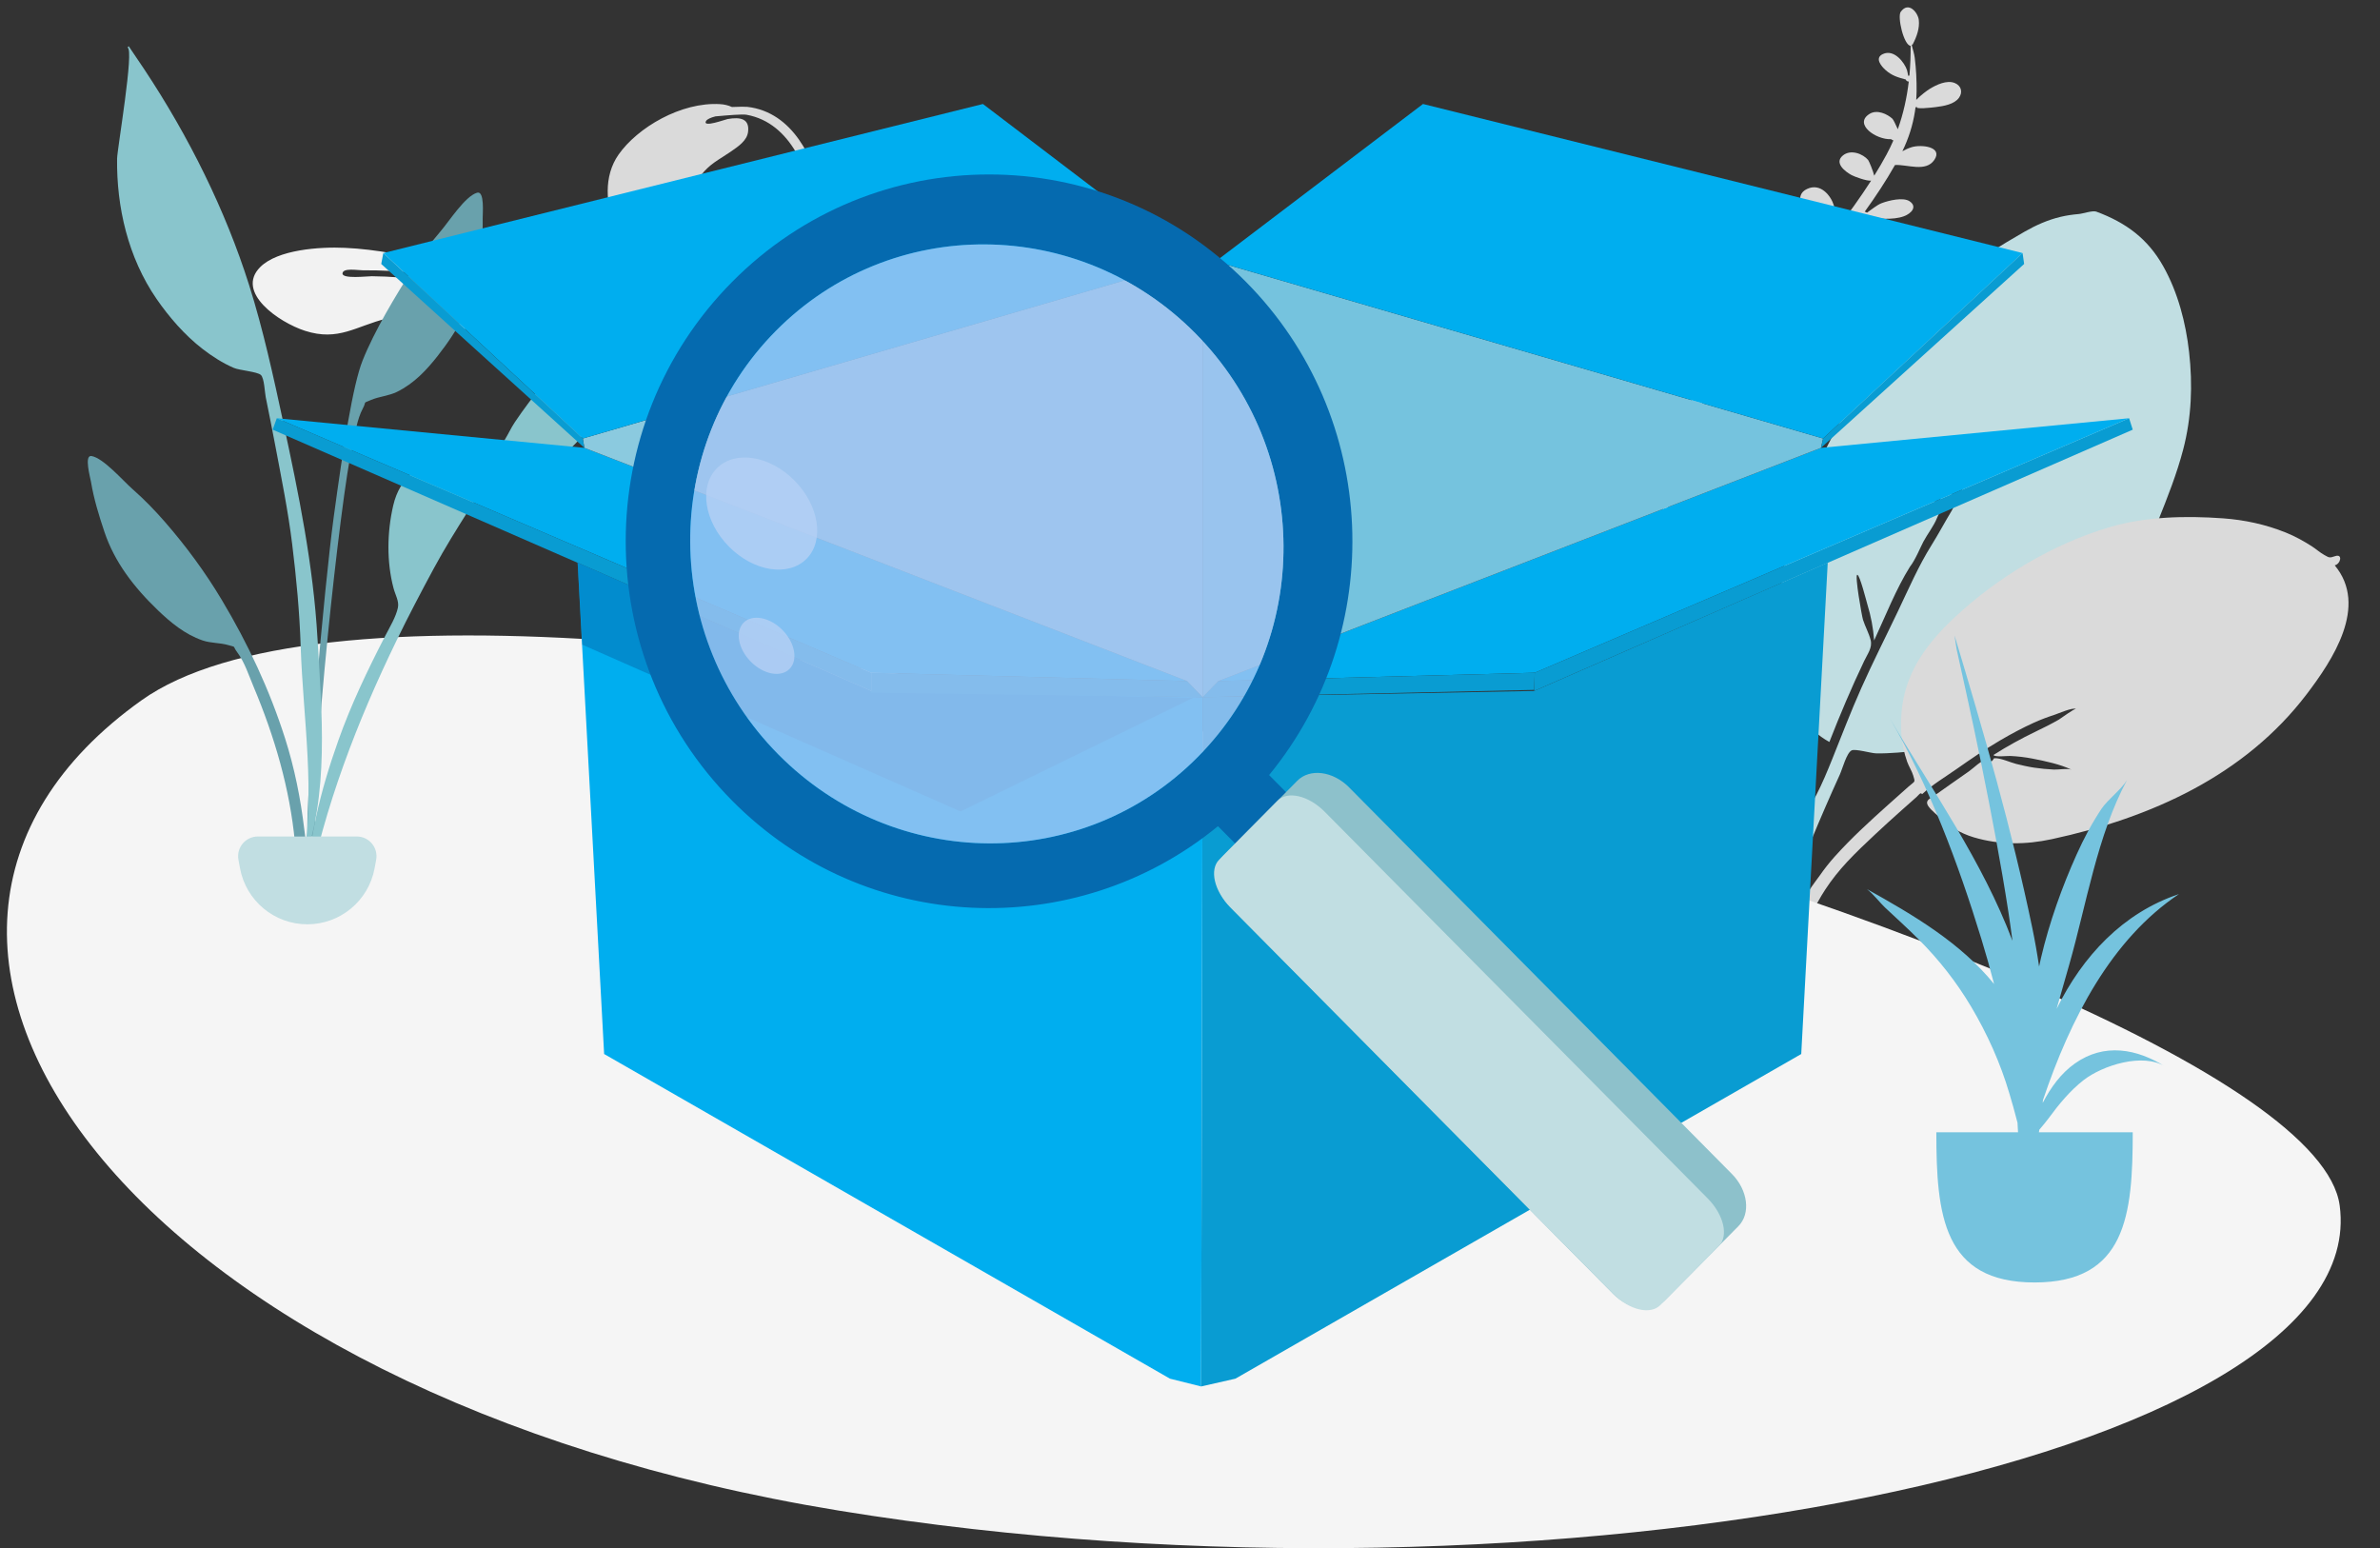
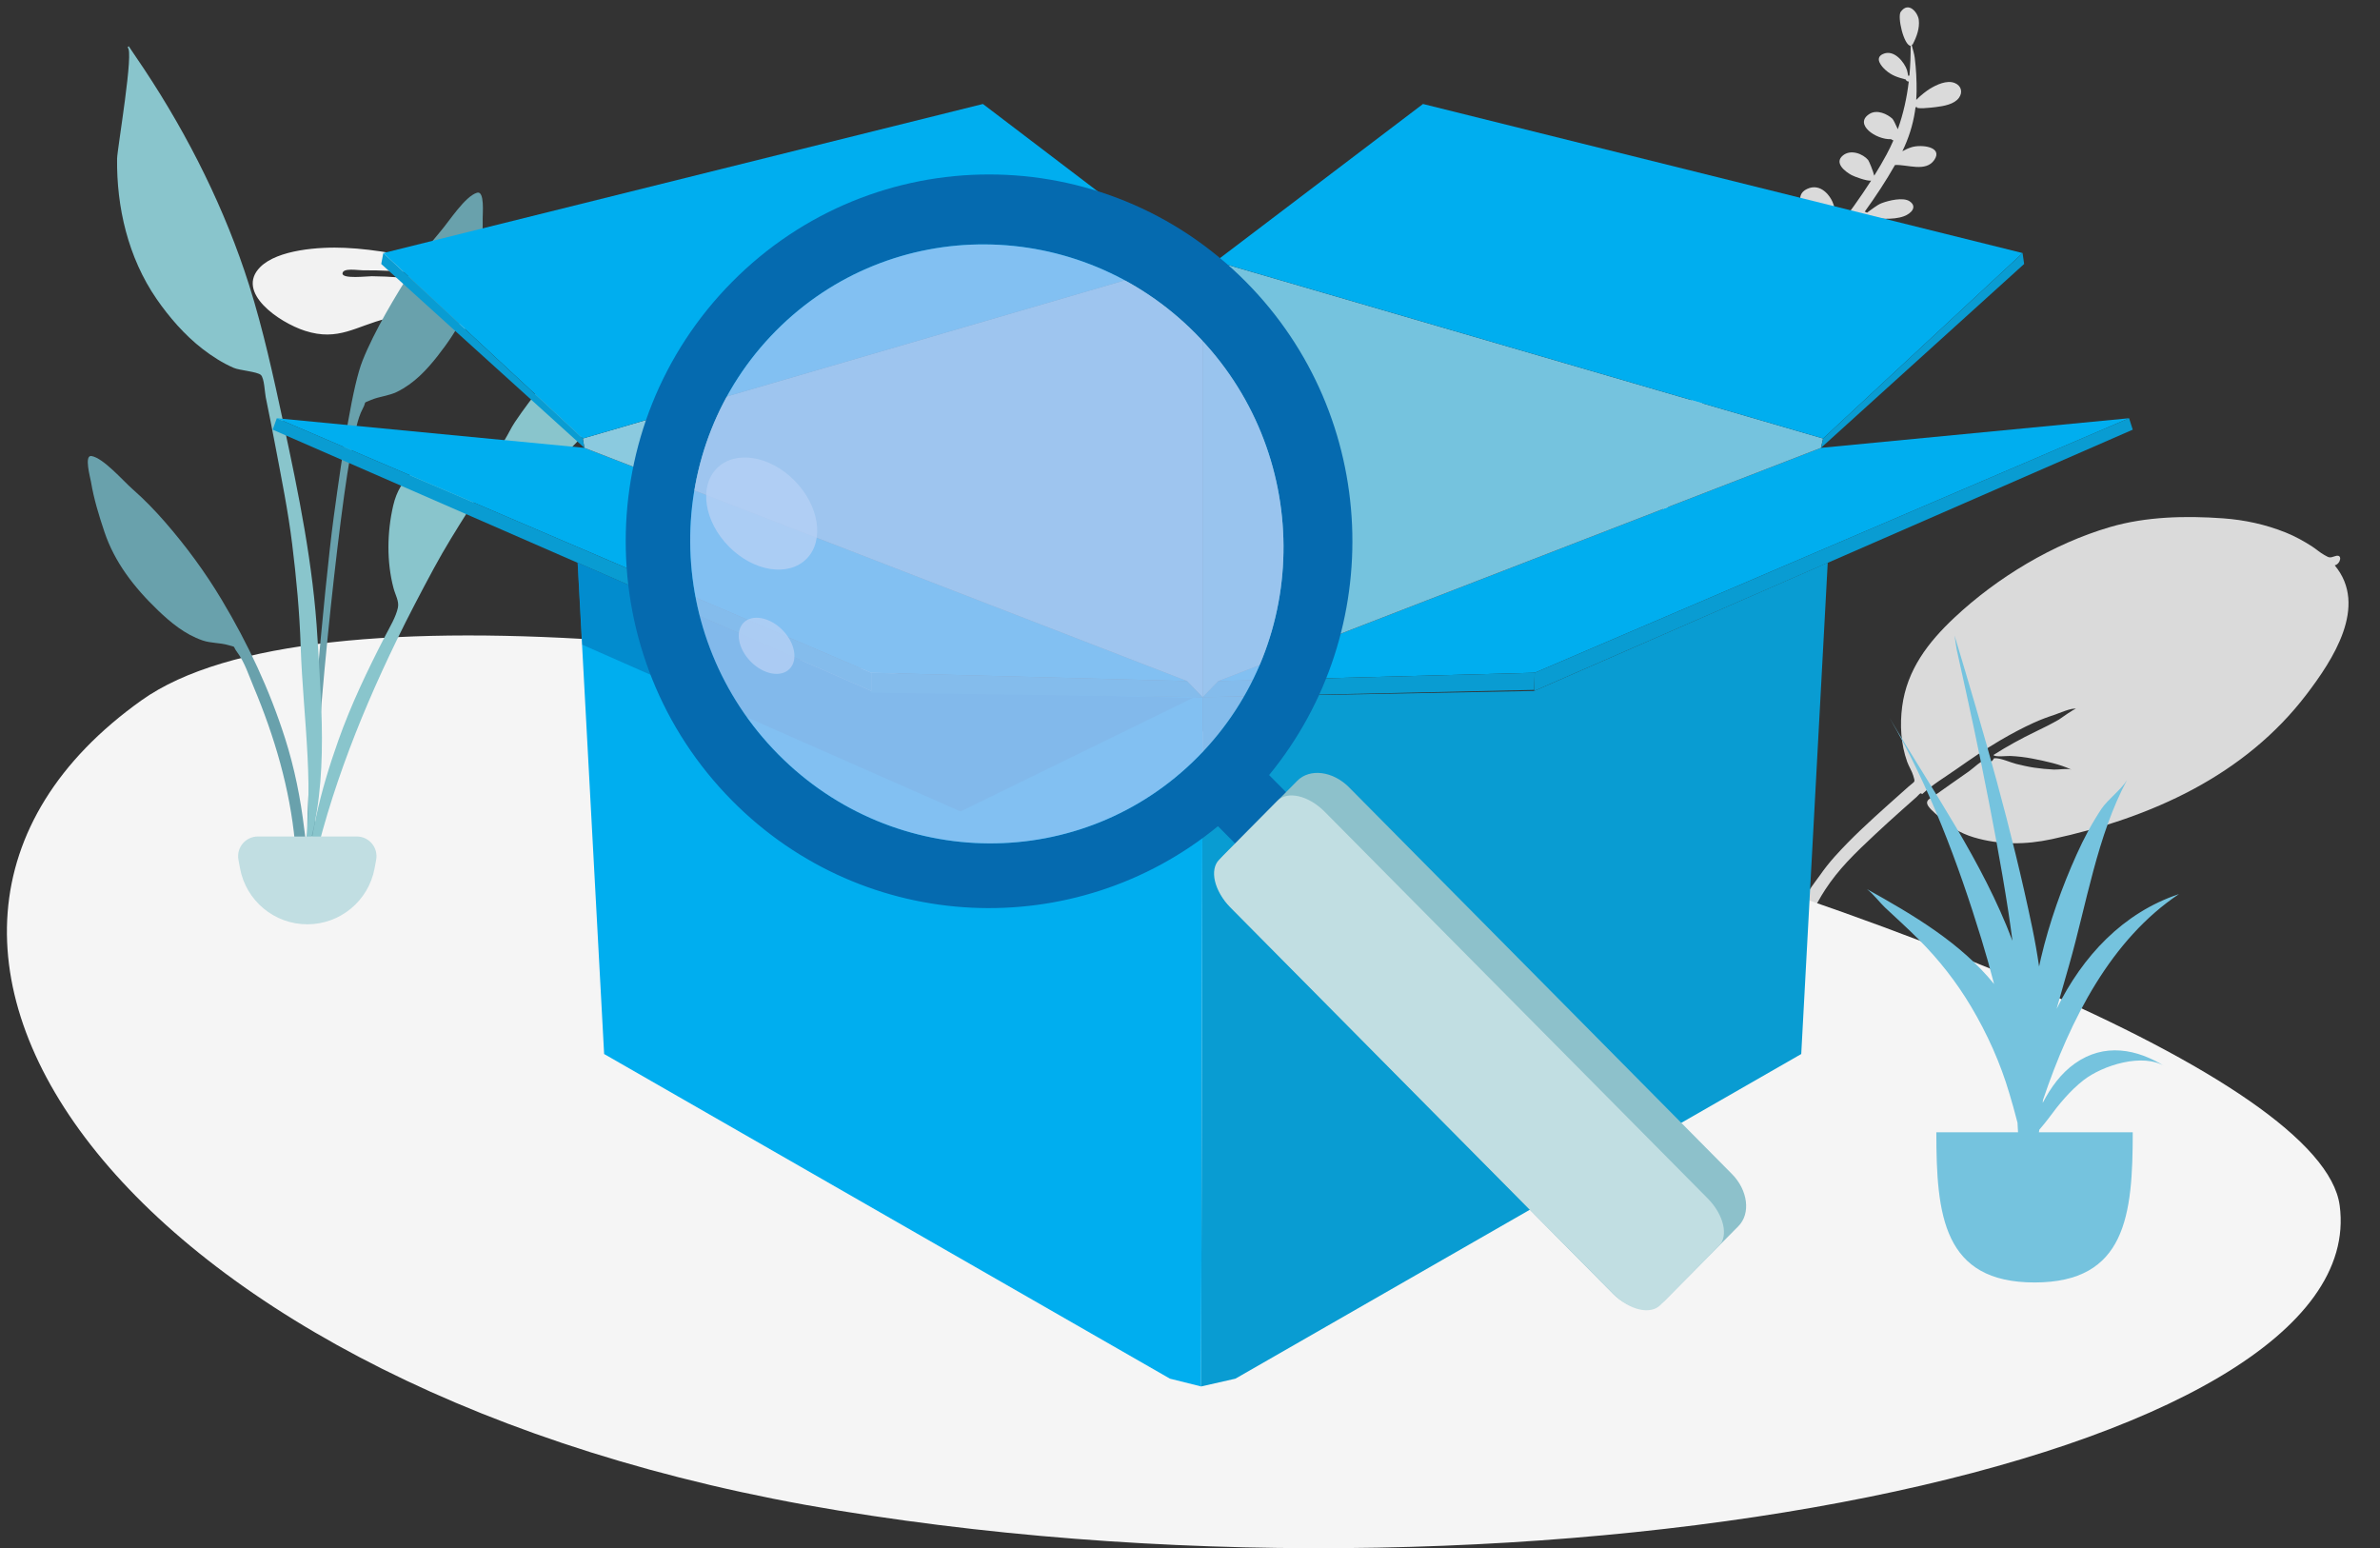
<svg xmlns="http://www.w3.org/2000/svg" width="206" height="134" viewBox="0 0 206 134" fill="none">
  <rect x="0" y="0" width="206" height="134" fill="#333333" stroke="none" />
  <path fill-rule="evenodd" clip-rule="evenodd" d="M169.192 7.184C168.503 6.905 167.598 7.341 167.025 7.693C166.804 7.829 166.25 8.235 165.861 8.646C165.877 8.41 165.887 8.172 165.89 7.934C165.901 6.956 165.85 5.972 165.731 5.006C165.69 4.669 165.57 4.292 165.475 3.921C165.495 3.893 165.506 3.859 165.505 3.816C165.534 3.898 165.52 3.904 165.558 3.834C165.904 3.169 166.164 2.445 166.08 1.72C166.009 1.105 165.2 0.071 164.516 1.025C164.21 1.452 164.782 3.924 165.373 3.969C165.381 4.823 165.349 5.683 165.268 6.542C165.232 6.544 165.196 6.55 165.161 6.561C165.125 6.358 165.084 6.138 165.059 6.064C164.85 5.426 163.951 4.223 162.971 4.678C162.218 5.028 162.858 5.75 163.195 6.055C163.738 6.546 164.276 6.701 164.953 6.881C164.989 7.002 165.097 7.056 165.213 7.058C165.048 8.451 164.747 9.837 164.263 11.185C164.096 10.821 163.887 10.359 163.797 10.277C163.357 9.873 162.472 9.446 161.81 9.862C160.421 10.736 162.372 12.108 163.685 12.046C163.75 12.097 163.816 12.136 163.881 12.154C163.702 12.567 163.505 12.975 163.288 13.378C162.962 13.984 162.604 14.595 162.223 15.206C162.131 14.803 161.768 13.934 161.695 13.847C161.255 13.319 160.194 12.892 159.508 13.459C158.736 14.098 159.689 14.842 160.258 15.152C160.491 15.28 161.603 15.697 161.956 15.632C161.03 17.079 159.98 18.529 158.9 19.94C158.909 19.399 158.777 17.942 158.731 17.786C158.493 16.982 157.606 15.793 156.411 16.353C155.251 16.897 156.05 18.155 156.591 18.724C156.919 19.069 157.344 19.401 157.818 19.594C158.006 19.671 158.299 19.682 158.464 19.772C158.629 19.862 158.598 20.027 158.771 20.108C158.187 20.868 157.596 21.615 157.011 22.344C156.736 22.687 156.453 23.027 156.166 23.364C155.968 23.334 155.721 23.47 155.777 23.689C155.785 23.721 155.799 23.747 155.816 23.77C155.598 24.021 155.378 24.271 155.155 24.519C155.15 24.461 155.133 24.38 155.099 24.269C155.411 24.526 155.172 23.837 155.169 23.674C155.159 23.154 155.232 22.633 155.128 22.12C154.978 21.378 154.183 20.239 153.095 20.907C152.094 21.52 152.696 22.547 153.235 23.16C153.576 23.547 154.003 23.87 154.443 24.173C154.637 24.308 154.904 24.579 155.051 24.636C153.811 26.012 152.512 27.351 151.24 28.707C151.206 28.638 151.176 28.569 151.149 28.505C151.182 28.526 151.224 28.532 151.273 28.519C151.308 27.748 151.77 23.581 149.384 24.759C147.769 25.558 149.523 28.212 150.987 28.976C150.323 29.688 149.668 30.405 149.033 31.136C148.574 31.665 148.134 32.205 147.716 32.756C147.865 32.118 147.965 31.309 147.688 30.734C147.285 29.897 146.025 29.275 145.046 29.983C143.203 31.321 146.87 32.145 147.468 33.09C146.149 34.888 145.096 36.806 144.542 38.868C143.939 41.11 143.541 44.043 144.49 46.24C144.164 45.114 144.417 43.532 144.52 42.599C144.682 41.137 145.031 39.678 145.587 38.269C146.479 36.011 147.838 33.979 149.488 32.054C150.243 32.128 151.153 32.471 151.587 32.542C152.383 32.67 153.887 32.785 154.198 31.839C154.504 30.908 153.224 30.666 152.45 30.619C151.703 30.574 151.064 30.72 150.427 30.996C151.472 29.848 152.559 28.728 153.638 27.602C154.905 28.163 156.936 30.073 158.104 28.654C159.446 27.026 156.141 26.267 154.863 26.621C154.706 26.664 154.557 26.722 154.414 26.79C155.557 25.585 156.675 24.365 157.71 23.09C158.45 23.063 161.056 25.314 162.259 23.877C162.859 23.159 162.443 22.299 161.656 21.914C160.866 21.526 159.865 21.719 159.047 22.058C158.693 22.204 158.381 22.413 158.098 22.649C158.085 22.652 158.072 22.655 158.059 22.658C159.075 21.393 160.095 20.103 161.062 18.786C161.084 18.787 161.106 18.789 161.128 18.791C161.213 18.851 161.337 18.855 161.443 18.818C162.449 18.911 163.824 19.071 164.784 18.72C165.446 18.478 165.976 17.889 165.287 17.422C164.727 17.042 163.465 17.355 162.864 17.585C162.448 17.745 162.017 18.124 161.589 18.413C161.542 18.359 161.472 18.331 161.397 18.326C162.349 17.007 163.24 15.659 164.019 14.282C165.081 14.219 166.689 14.93 167.427 13.838C168.196 12.698 166.3 12.484 165.466 12.738C165.184 12.824 164.914 12.947 164.658 13.09C165.203 11.975 165.563 10.826 165.746 9.656C165.757 9.658 165.765 9.661 165.777 9.663C165.766 9.66 165.757 9.657 165.746 9.654C165.765 9.537 165.781 9.42 165.796 9.303C165.856 9.259 165.914 9.224 165.942 9.208C165.598 9.508 167.251 9.305 167.56 9.267C168.244 9.183 169.152 9.027 169.558 8.464C169.9 7.991 169.764 7.415 169.192 7.184Z" fill="#DADADA" />
-   <path fill-rule="evenodd" clip-rule="evenodd" d="M148.166 95.774C149.337 90.303 150.546 84.866 152.359 79.558C153.428 76.431 154.714 73.389 155.91 70.309C155.793 70.698 155.685 71.091 155.587 71.485C155.99 70.57 156.738 69.727 157.205 68.821C157.726 67.811 158.166 66.752 158.588 65.699C159.412 63.644 160.2 61.582 161.102 59.558C162.107 57.302 163.232 55.096 164.294 52.866C165.196 50.974 166.059 48.98 167.175 47.196C167.783 46.223 168.343 45.171 168.943 44.178C169.144 43.846 170.945 40.096 170.934 40.095C170.691 40.074 169.633 41.719 169.461 41.959C168.957 42.66 168.516 43.398 168.072 44.136C167.987 43.206 167.806 42.288 167.471 41.412C167.368 41.141 166.651 39.15 166.364 39.125C166.22 39.112 167.234 42.844 167.375 43.176C167.489 43.446 167.715 43.794 167.78 44.077C167.886 44.532 167.821 44.415 167.669 44.805C167.388 45.519 166.846 46.195 166.483 46.873C166.285 47.234 165.764 48.501 165.316 49.05C164.119 50.964 163.181 53.343 162.215 55.435C162.139 54.36 161.937 53.312 161.621 52.279C161.546 52.034 160.978 49.769 160.759 49.75C160.514 49.729 161.151 53.333 161.253 53.648C161.441 54.234 161.767 54.813 161.915 55.406C162.077 56.056 161.648 56.591 161.35 57.216C160.253 59.516 159.265 61.849 158.341 64.219C154.349 62.045 153.985 56.627 154.054 52.66C154.104 49.801 154.793 46.945 155.72 44.248C156.957 40.648 158.812 37.229 160.749 33.95C163.007 30.13 165.946 26.798 169.389 23.952C171.19 22.463 173.203 21.212 175.237 20.052C176.231 19.485 177.241 19.031 178.367 18.765C178.875 18.645 179.392 18.571 179.912 18.526C180.307 18.491 181.132 18.198 181.447 18.318C184.02 19.274 185.896 20.657 187.238 23.044C188.508 25.303 189.191 27.932 189.477 30.478C189.796 33.313 189.688 36.135 188.967 38.898C188.417 41.007 187.606 43.05 186.795 45.073C183.912 52.268 179.291 59.85 171.875 63.295C169.474 64.41 166.87 64.958 164.229 65.14C163.607 65.183 162.986 65.222 162.361 65.203C161.94 65.191 160.587 64.794 160.268 64.948C159.832 65.16 159.472 66.544 159.247 67.038C157.537 70.79 155.97 74.599 154.513 78.452C152.963 82.552 151.654 86.714 150.499 90.936C150.007 92.733 149.525 94.526 149.089 96.337C148.988 96.758 148.939 98.107 148.49 98.448C148.206 98.663 147.842 98.534 147.711 98.228C147.482 97.697 148.047 96.335 148.166 95.774Z" fill="#C1DEE2" />
  <path fill-rule="evenodd" clip-rule="evenodd" d="M202.082 48.933C202.609 48.799 202.787 47.912 202.132 48.132C201.603 48.31 201.61 48.27 201.171 48.029C200.814 47.833 200.481 47.531 200.136 47.307C199.404 46.833 198.649 46.416 197.839 46.09C196.103 45.391 194.274 44.997 192.417 44.863C189.176 44.63 185.752 44.705 182.641 45.615C177.695 47.062 172.865 49.986 169.172 53.448C166.885 55.592 165.058 57.971 164.642 61.155C164.434 62.746 164.526 64.401 165.077 65.94C165.221 66.342 165.482 66.727 165.602 67.134C165.787 67.76 165.764 67.576 165.206 68.07C164.597 68.61 163.99 69.151 163.384 69.694C161.798 71.116 160.214 72.564 158.794 74.149C158.327 74.671 157.895 75.221 157.496 75.796C157.195 76.231 155.901 77.813 156.037 78.473C156.263 79.572 157.122 78.471 157.346 78.06C157.542 77.701 157.754 77.347 157.978 77.004C158.541 76.139 159.19 75.336 159.894 74.58C160.655 73.762 161.474 72.995 162.288 72.23C163.048 71.517 163.821 70.816 164.599 70.123C165.031 69.737 165.465 69.353 165.899 68.97C166.047 68.839 166.249 68.513 166.362 68.742C167.257 67.908 168.376 67.246 169.379 66.542C170.607 65.68 171.848 64.826 173.147 64.067C174.085 63.52 175.042 63.004 176.034 62.554C176.614 62.291 177.206 62.067 177.814 61.872C178.148 61.765 179.381 61.209 179.695 61.362C179.56 61.296 178.372 62.187 178.209 62.28C177.556 62.656 176.883 62.99 176.203 63.317C174.941 63.925 173.718 64.596 172.541 65.347C172.675 65.552 173.716 65.416 173.999 65.43C174.635 65.461 175.27 65.532 175.897 65.654C177.001 65.868 178.34 66.151 179.305 66.621C179.02 66.482 178.135 66.626 177.777 66.608C177.205 66.579 176.629 66.527 176.061 66.441C175.537 66.362 175.021 66.245 174.506 66.117C173.99 65.99 173.145 65.584 172.599 65.626C172.566 65.628 172.476 65.882 172.344 65.898C172.211 65.914 171.931 65.751 171.899 65.758C171.424 65.85 170.813 66.489 170.423 66.759C169.41 67.461 168.408 68.176 167.402 68.886C167.091 69.106 166.77 69.205 166.798 69.519C166.827 69.855 167.483 70.373 167.724 70.607C168.619 71.477 169.643 72.118 170.844 72.474C173.093 73.14 175.337 73.117 177.586 72.633C186.199 70.781 194.303 67.122 199.659 60.077C201.876 57.16 205.021 52.459 202.082 48.933Z" fill="#DADADA" />
  <path fill-rule="evenodd" clip-rule="evenodd" d="M202.511 104.342C205.455 126.396 134.046 140.781 72.583 130.742C11.119 120.703 -17.077 81.5 12.252 60.611C41.581 39.722 199.566 82.288 202.511 104.342Z" fill="#F5F5F5" />
  <g style="mix-blend-mode:multiply">
    <path fill-rule="evenodd" clip-rule="evenodd" d="M163.572 62.175C167.277 68.463 171.594 74.551 174.186 81.426C174.081 80.616 173.97 79.806 173.846 78.998C173.189 74.713 172.371 70.459 171.512 66.211C171.075 64.048 170.612 61.892 170.138 59.737C169.883 58.58 169.631 57.422 169.37 56.265C169.307 55.985 169.253 55.496 169.174 55C171.693 63.36 174.122 71.727 175.899 80.288C176.132 81.411 176.33 82.533 176.493 83.652C176.549 83.397 176.603 83.141 176.663 82.887C177.382 79.833 178.461 76.804 179.745 73.949C180.359 72.584 181.064 71.248 181.894 70.004C182.412 69.228 183.633 68.306 184.105 67.512C181.522 72.303 180.589 78.298 179.098 83.507C178.734 84.778 178.368 86.047 178.009 87.318C180.258 82.756 183.747 79.008 188.599 77.384C182.726 81.309 179.204 88.181 176.83 95.21C176.822 95.293 176.813 95.376 176.805 95.46C177.504 94.119 178.383 92.906 179.576 92.057C182.128 90.239 184.959 90.769 187.435 92.328C185.492 91.079 181.98 92.217 180.345 93.486C179.175 94.395 178.175 95.614 177.306 96.804C177.098 97.089 176.814 97.422 176.514 97.777C176.094 100.538 175.408 103.28 174.438 106C174.598 105.219 174.482 103.97 174.527 103.388C174.532 103.325 174.536 103.262 174.54 103.2C174.393 103.795 174.25 104.384 174.113 104.963C174.386 103.858 174.534 102.704 174.65 101.538C174.68 101.037 174.709 100.536 174.739 100.035C174.73 99.084 174.691 98.129 174.625 97.173C174.393 96.243 174.133 95.367 173.919 94.638C173.145 92.007 172.01 89.487 170.614 87.136C169.34 84.991 167.815 83.047 166.055 81.29C165.106 80.343 164.112 79.441 163.133 78.526C162.779 78.195 162.146 77.382 161.599 76.959C165.585 79.182 169.688 81.586 172.597 85.168C172.256 83.844 171.885 82.538 171.494 81.259C169.506 74.768 166.997 68.042 163.572 62.175Z" fill="#75C3DE" />
  </g>
  <path fill-rule="evenodd" clip-rule="evenodd" d="M167.599 98C167.599 105.18 168.188 111 176.099 111C184.009 111 184.599 105.18 184.599 98" fill="#75C3DE" />
  <path fill-rule="evenodd" clip-rule="evenodd" d="M22.52 23.119C24.026 21.606 27.647 21.349 29.861 21.451C32.602 21.576 35.416 22.145 38.023 22.832C42.318 23.965 46.491 26.032 50.273 28.032C50.729 28.273 56.344 31.152 55.847 31.658C55.355 32.158 49.842 28.738 48.614 28.149C45.992 26.891 43.587 25.403 40.698 24.572C37.705 23.712 34.541 23.371 31.394 23.395C30.99 23.398 29.673 23.158 29.645 23.667C29.617 24.165 31.797 23.905 32.181 23.908C33.768 23.921 35.365 24.048 36.93 24.282C39.862 24.722 42.619 25.607 45.13 26.965C44.429 28.354 42.75 28.994 40.988 28.646C39.465 28.346 37.98 27.605 36.489 27.39C35.462 27.243 34.434 27.331 33.438 27.578C30.811 28.228 29.296 29.562 26.407 28.634C24.143 27.907 20.356 25.295 22.52 23.119Z" fill="#F2F2F2" />
-   <path fill-rule="evenodd" clip-rule="evenodd" d="M53.537 13.384C55.169 11.05 58.947 8.808 62.329 9.013C62.695 9.033 63.041 9.119 63.351 9.261C64.004 9.229 64.543 9.232 64.69 9.249C68.663 9.706 70.474 13.842 71.053 16.658C71.226 17.498 71.288 18.348 71.342 19.198C71.377 19.752 71.841 21.617 71.429 22.05C70.776 22.734 70.784 20.983 70.77 20.826C70.68 19.871 70.625 18.91 70.489 17.959C70.082 15.116 68.552 10.642 64.621 9.933C64.257 9.867 62.99 9.978 61.927 10.072C61.517 10.177 61.191 10.316 61.102 10.491C60.811 11.065 62.781 10.339 62.976 10.304C64.124 10.101 64.875 10.298 64.752 11.392C64.663 12.185 63.899 12.675 63.208 13.155C62.767 13.461 62.289 13.734 61.852 14.044C59.977 15.377 59.676 17.081 59.612 19.036C59.564 20.507 59.445 23.023 56.968 23C54.987 22.981 53.8 21.073 53.256 19.735C52.444 17.736 52.222 15.266 53.537 13.384Z" fill="#DADADA" />
  <path fill-rule="evenodd" clip-rule="evenodd" d="M38.126 20.026C38.869 19.167 40.248 16.987 41.293 16.68C41.966 16.483 41.77 18.526 41.778 18.916C41.811 20.424 41.63 21.922 41.406 23.417C41.003 26.114 39.686 28.515 37.879 30.81C36.949 31.991 35.858 33.186 34.348 33.923C33.653 34.262 32.816 34.319 32.13 34.611C31.33 34.952 31.765 34.677 31.405 35.352C30.905 36.29 30.744 37.5 30.513 38.501C29.45 43.094 26.876 67.378 27.322 72.05C27.362 72.464 26.649 72.563 26.614 72.058C26.425 69.377 28.06 50.812 28.886 44.741C29.711 38.669 30.546 33.306 31.383 31.205C32.399 28.657 34.234 25.592 35.761 23.216C36.471 22.112 37.244 21.046 38.126 20.026Z" fill="#69A1AC" />
  <path fill-rule="evenodd" clip-rule="evenodd" d="M7.92 39.471C8.949 39.64 10.63 41.596 11.479 42.341C12.486 43.226 13.401 44.17 14.263 45.159C16.119 47.288 17.778 49.551 19.189 51.911C21.49 55.758 23.333 59.707 24.671 63.897C25.489 66.461 26.02 69.119 26.334 71.759C26.393 72.257 27.014 76.094 26.119 76.198C25.314 76.291 25.563 73.284 25.524 72.875C25.085 68.26 23.77 63.769 21.941 59.419C21.542 58.472 21.172 57.311 20.535 56.458C20.076 55.844 20.532 56.058 19.726 55.826C19.033 55.626 18.244 55.675 17.535 55.431C15.995 54.9 14.762 53.869 13.681 52.833C11.579 50.819 9.915 48.64 9.047 46.059C8.565 44.628 8.123 43.188 7.877 41.713C7.814 41.332 7.258 39.362 7.92 39.471Z" fill="#69A1AC" />
  <path fill-rule="evenodd" clip-rule="evenodd" d="M12.484 5.994C16.34 11.804 19.509 18.187 21.555 24.651C22.795 28.568 23.662 32.588 24.523 36.578C25.857 42.756 27.119 48.934 27.478 55.222C27.839 61.547 28.552 68.842 26.169 74.933C27.36 68.749 26.226 62.166 26.025 55.943C25.929 52.972 25.651 50.03 25.287 47.077C24.933 44.212 24.355 41.361 23.817 38.518C23.555 37.134 23.279 35.752 22.999 34.37C22.915 33.958 22.88 32.735 22.579 32.453C22.276 32.17 20.731 32.054 20.246 31.846C19.269 31.427 18.35 30.832 17.537 30.204C15.977 28.999 14.621 27.424 13.551 25.872C11.074 22.28 10.084 17.897 10.134 13.738C10.143 12.93 11.638 4.234 11.038 4.114C11.074 4.077 11.108 4.04 11.14 4C11.595 4.661 12.041 5.327 12.484 5.994Z" fill="#89C5CC" />
  <path fill-rule="evenodd" clip-rule="evenodd" d="M53.78 27.353C53.839 27.28 54.221 26.773 54.029 26.805C54.42 26.739 53.49 27.365 54.465 26.981C54.002 27.358 54.27 27.849 54.276 28.356C54.286 29.181 54.126 29.999 53.946 30.806C53.662 32.081 53.238 33.322 52.623 34.508C51.283 37.094 49.008 39.583 46.306 41.199C44.973 41.997 43.666 42.269 42.145 42.636C41.184 42.868 41.108 43.297 40.598 44.102C39.536 45.778 38.493 47.448 37.557 49.18C36.439 51.249 35.353 53.32 34.33 55.425C30.881 62.517 28.074 69.864 26.599 77.467C26.563 72.986 27.764 68.372 29.279 64.101C30.382 60.989 31.819 57.99 33.351 55.021C33.722 54.302 34.285 53.377 34.443 52.582C34.553 52.026 34.215 51.491 34.061 50.905C33.458 48.622 33.502 46.065 34.031 43.77C34.614 41.24 36.301 40.066 39.154 39.707C40.198 39.576 41.524 39.624 42.481 39.24C43.524 38.822 43.954 37.447 44.547 36.565C46.139 34.194 48.031 31.921 50.204 29.923C50.805 29.37 51.452 28.86 52.138 28.387C52.571 28.088 53.485 27.721 53.78 27.353Z" fill="#89C5CC" />
  <path fill-rule="evenodd" clip-rule="evenodd" d="M20.639 74.417C20.445 73.368 21.25 72.4 22.317 72.4H30.881C31.948 72.4 32.753 73.368 32.559 74.417L32.422 75.156C31.902 77.963 29.454 80 26.599 80C23.744 80 21.296 77.963 20.776 75.156L20.639 74.417Z" fill="#C1DEE2" />
  <g clip-path="url(#clip0)">
    <path fill-rule="evenodd" clip-rule="evenodd" d="M104.098 60.342L103.964 120L101.265 119.326L52.291 91.227L49.997 48.697L75.406 59.802L104.098 60.342Z" fill="#00AEEF" />
    <path fill-rule="evenodd" clip-rule="evenodd" d="M75.406 59.802L23.599 37.188L23.958 36.199L75.406 58.228V59.802Z" fill="#099CD2" />
    <path opacity="0.5" fill-rule="evenodd" clip-rule="evenodd" d="M103.289 60.386L83.141 70.232L50.402 55.801L49.997 48.697L75.406 59.802L103.289 60.386Z" fill="#056AAF" />
    <path fill-rule="evenodd" clip-rule="evenodd" d="M23.959 36.199L50.582 38.762L102.75 58.948L75.407 58.228L23.959 36.199Z" fill="#00AEEF" />
    <path fill-rule="evenodd" clip-rule="evenodd" d="M104.098 60.342L102.749 58.948L75.406 58.228V59.951L104.098 60.342Z" fill="#099CD2" />
    <path fill-rule="evenodd" clip-rule="evenodd" d="M104.098 60.342L103.963 120L106.931 119.326L155.906 91.227L158.199 48.697L132.79 59.802L104.098 60.342Z" fill="#099CD2" />
    <path fill-rule="evenodd" clip-rule="evenodd" d="M132.791 59.802L184.599 37.188L184.284 36.199L132.836 58.228L132.791 59.802Z" fill="#099CD2" />
    <path fill-rule="evenodd" clip-rule="evenodd" d="M184.283 36.199L157.615 38.762L105.447 58.948L132.835 58.228L184.283 36.199Z" fill="#00AEEF" />
    <path fill-rule="evenodd" clip-rule="evenodd" d="M104.099 60.342L105.448 58.948L132.836 58.228L132.791 59.712L104.099 60.342Z" fill="#099CD2" />
    <path fill-rule="evenodd" clip-rule="evenodd" d="M104.098 60.341V22.622H102.974L50.446 37.953L50.581 38.762L102.749 58.948L104.098 60.341Z" fill="#8BCADF" />
    <path fill-rule="evenodd" clip-rule="evenodd" d="M50.447 37.953L33.178 21.903L85.076 9L102.974 22.622L50.447 37.953Z" fill="#00AEEF" />
    <path fill-rule="evenodd" clip-rule="evenodd" d="M33.177 21.903L32.997 22.847L50.581 38.762L50.446 37.953L33.177 21.903Z" fill="#099CD2" />
    <path fill-rule="evenodd" clip-rule="evenodd" d="M104.099 60.341V22.622H105.223L157.795 37.953L157.615 38.762L105.448 58.948L104.099 60.341Z" fill="#75C3DE" />
    <path fill-rule="evenodd" clip-rule="evenodd" d="M157.795 37.953L175.064 21.903L123.167 9L105.223 22.622L157.795 37.953Z" fill="#00AEEF" />
    <path fill-rule="evenodd" clip-rule="evenodd" d="M175.064 21.903L175.199 22.847L157.615 38.762L157.795 37.953L175.064 21.903Z" fill="#099CD2" />
  </g>
  <g style="mix-blend-mode:lighten" opacity="0.8">
    <path d="M63.095 47.311C60.95 45.146 60.482 42.113 62.048 40.532C63.614 38.951 66.618 39.423 68.763 41.589C70.907 43.754 71.376 46.787 69.81 48.368C68.235 49.949 65.231 49.476 63.095 47.311Z" fill="white" />
  </g>
  <g style="mix-blend-mode:lighten" opacity="0.8">
    <path d="M64.986 57.269C63.888 56.161 63.616 54.649 64.365 53.892C65.113 53.136 66.62 53.411 67.718 54.52C68.816 55.628 69.088 57.14 68.339 57.896C67.582 58.661 66.084 58.377 64.986 57.269Z" fill="white" />
  </g>
  <path fill-rule="evenodd" clip-rule="evenodd" d="M63.369 24.398C75.65 12 95.565 12 107.846 24.398C119.421 36.083 120.085 54.607 109.846 67.083L117.182 74.481C118.399 75.709 118.399 77.703 117.182 78.931C115.965 80.16 113.991 80.16 112.774 78.931L105.421 71.508C93.063 81.646 74.867 80.916 63.369 69.299C51.088 56.901 51.088 36.796 63.369 24.398ZM103.465 28.854C113.552 39.037 113.648 55.449 103.68 65.512C93.712 75.575 77.455 75.478 67.368 65.296C57.282 55.113 57.186 38.701 67.154 28.638C77.122 18.575 93.379 18.672 103.465 28.854Z" fill="#056AAF" />
  <g style="mix-blend-mode:lighten" opacity="0.8">
    <path d="M103.681 65.512C113.649 55.449 113.552 39.037 103.466 28.854C93.38 18.672 77.123 18.575 67.155 28.638C57.187 38.701 57.283 55.113 67.369 65.296C77.456 75.478 93.713 75.575 103.681 65.512Z" fill="#A3C4F2" />
  </g>
  <path d="M149.905 101.609C151.293 103.009 151.548 105.037 150.467 106.128L144.101 112.555C143.02 113.646 141.02 113.397 139.624 111.988L106.484 78.522C105.096 77.121 104.841 75.094 105.922 74.002L112.288 67.576C113.369 66.484 115.369 66.734 116.765 68.143L149.905 101.609Z" fill="#8DC1CB" />
  <path d="M147.814 103.731C149.201 105.131 149.635 106.978 148.775 107.846L143.711 112.958C142.852 113.826 141.022 113.397 139.635 111.988L106.486 78.522C105.098 77.121 104.664 75.274 105.524 74.406L110.588 69.294C111.447 68.426 113.277 68.856 114.664 70.265L147.814 103.731Z" fill="#C1DEE2" />
  <defs>
    <clipPath id="clip0">
      <rect width="161" height="111" fill="white" transform="translate(23.599 9)" />
    </clipPath>
  </defs>
</svg>